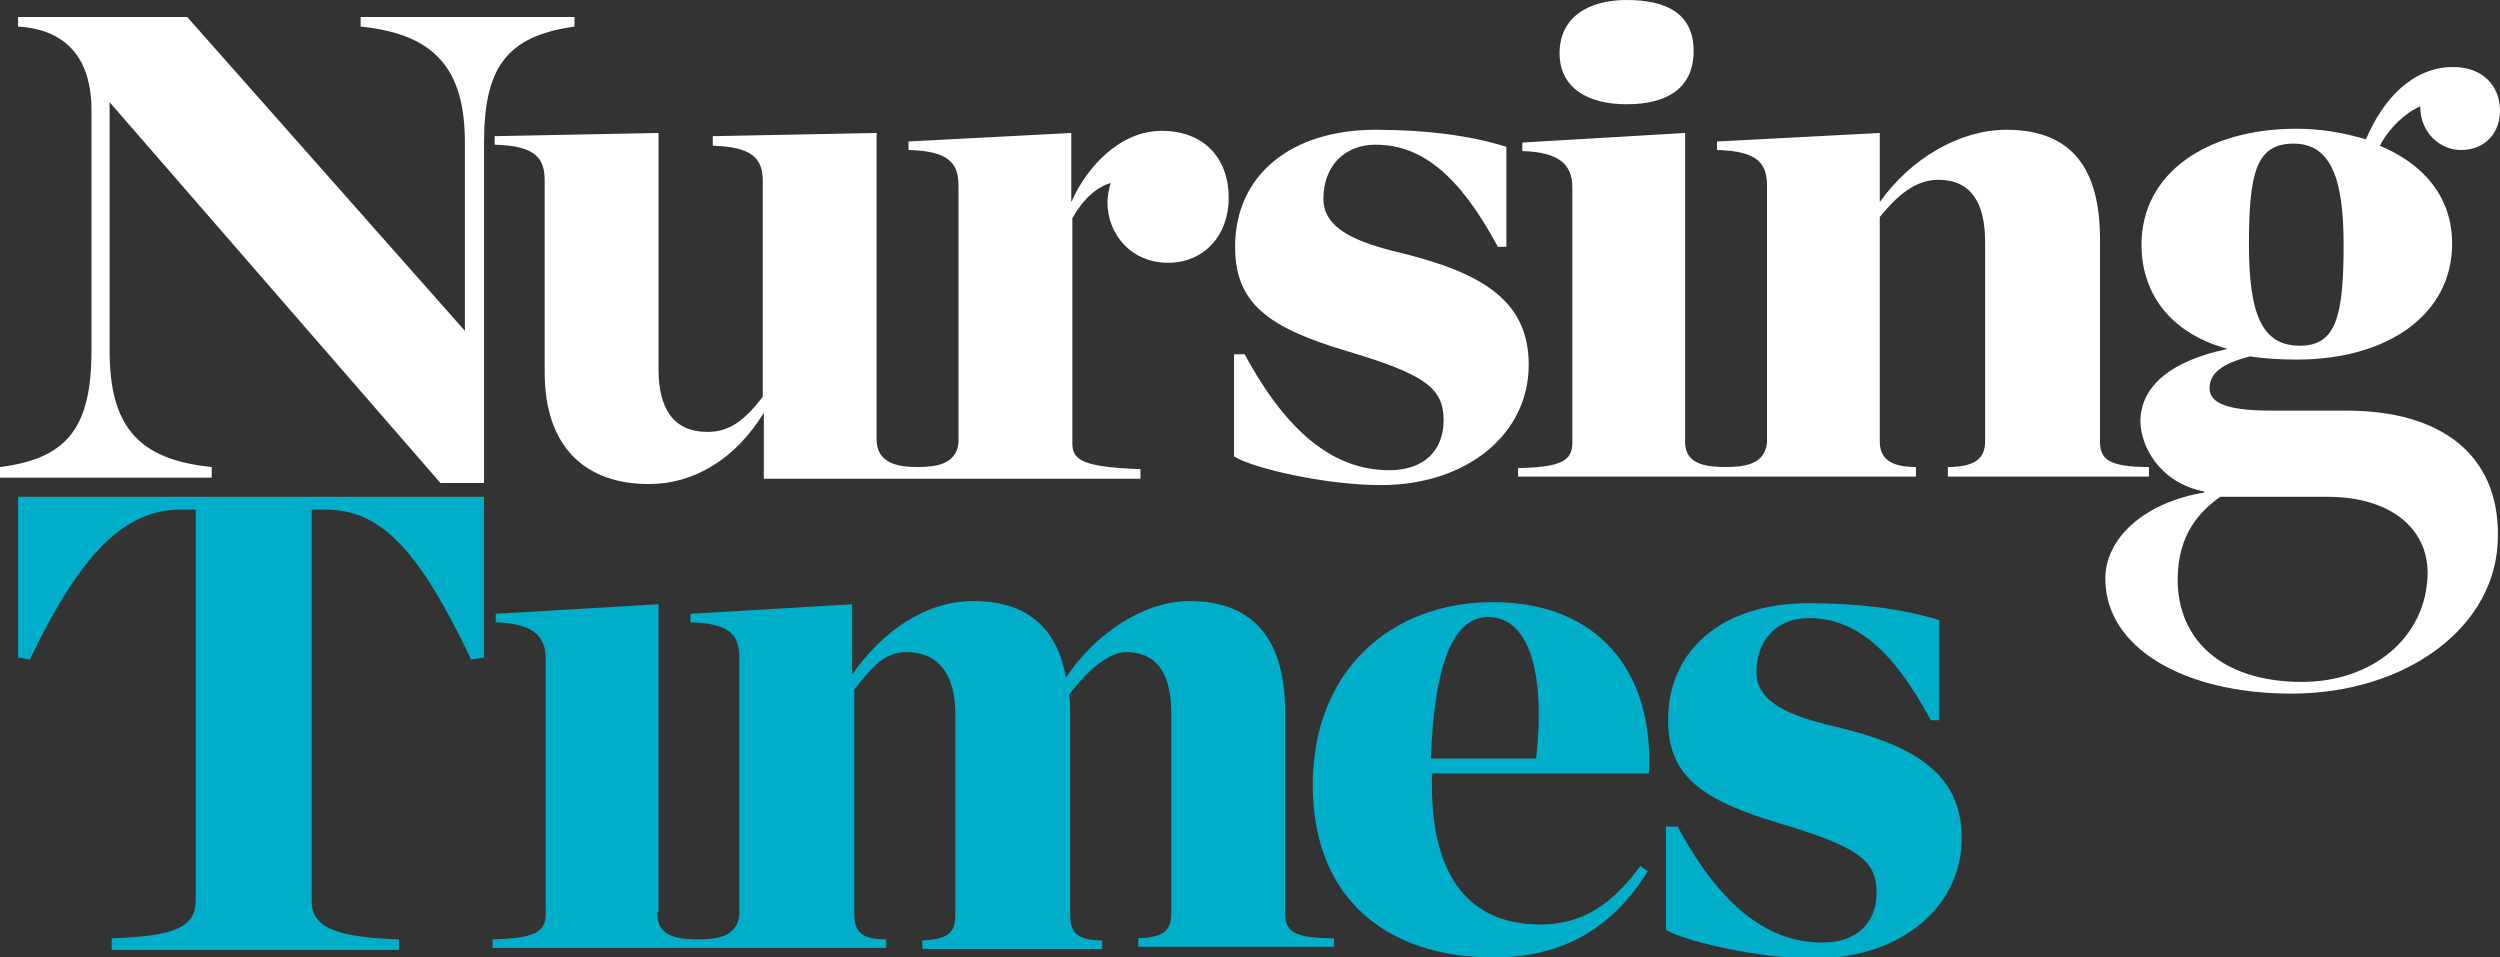
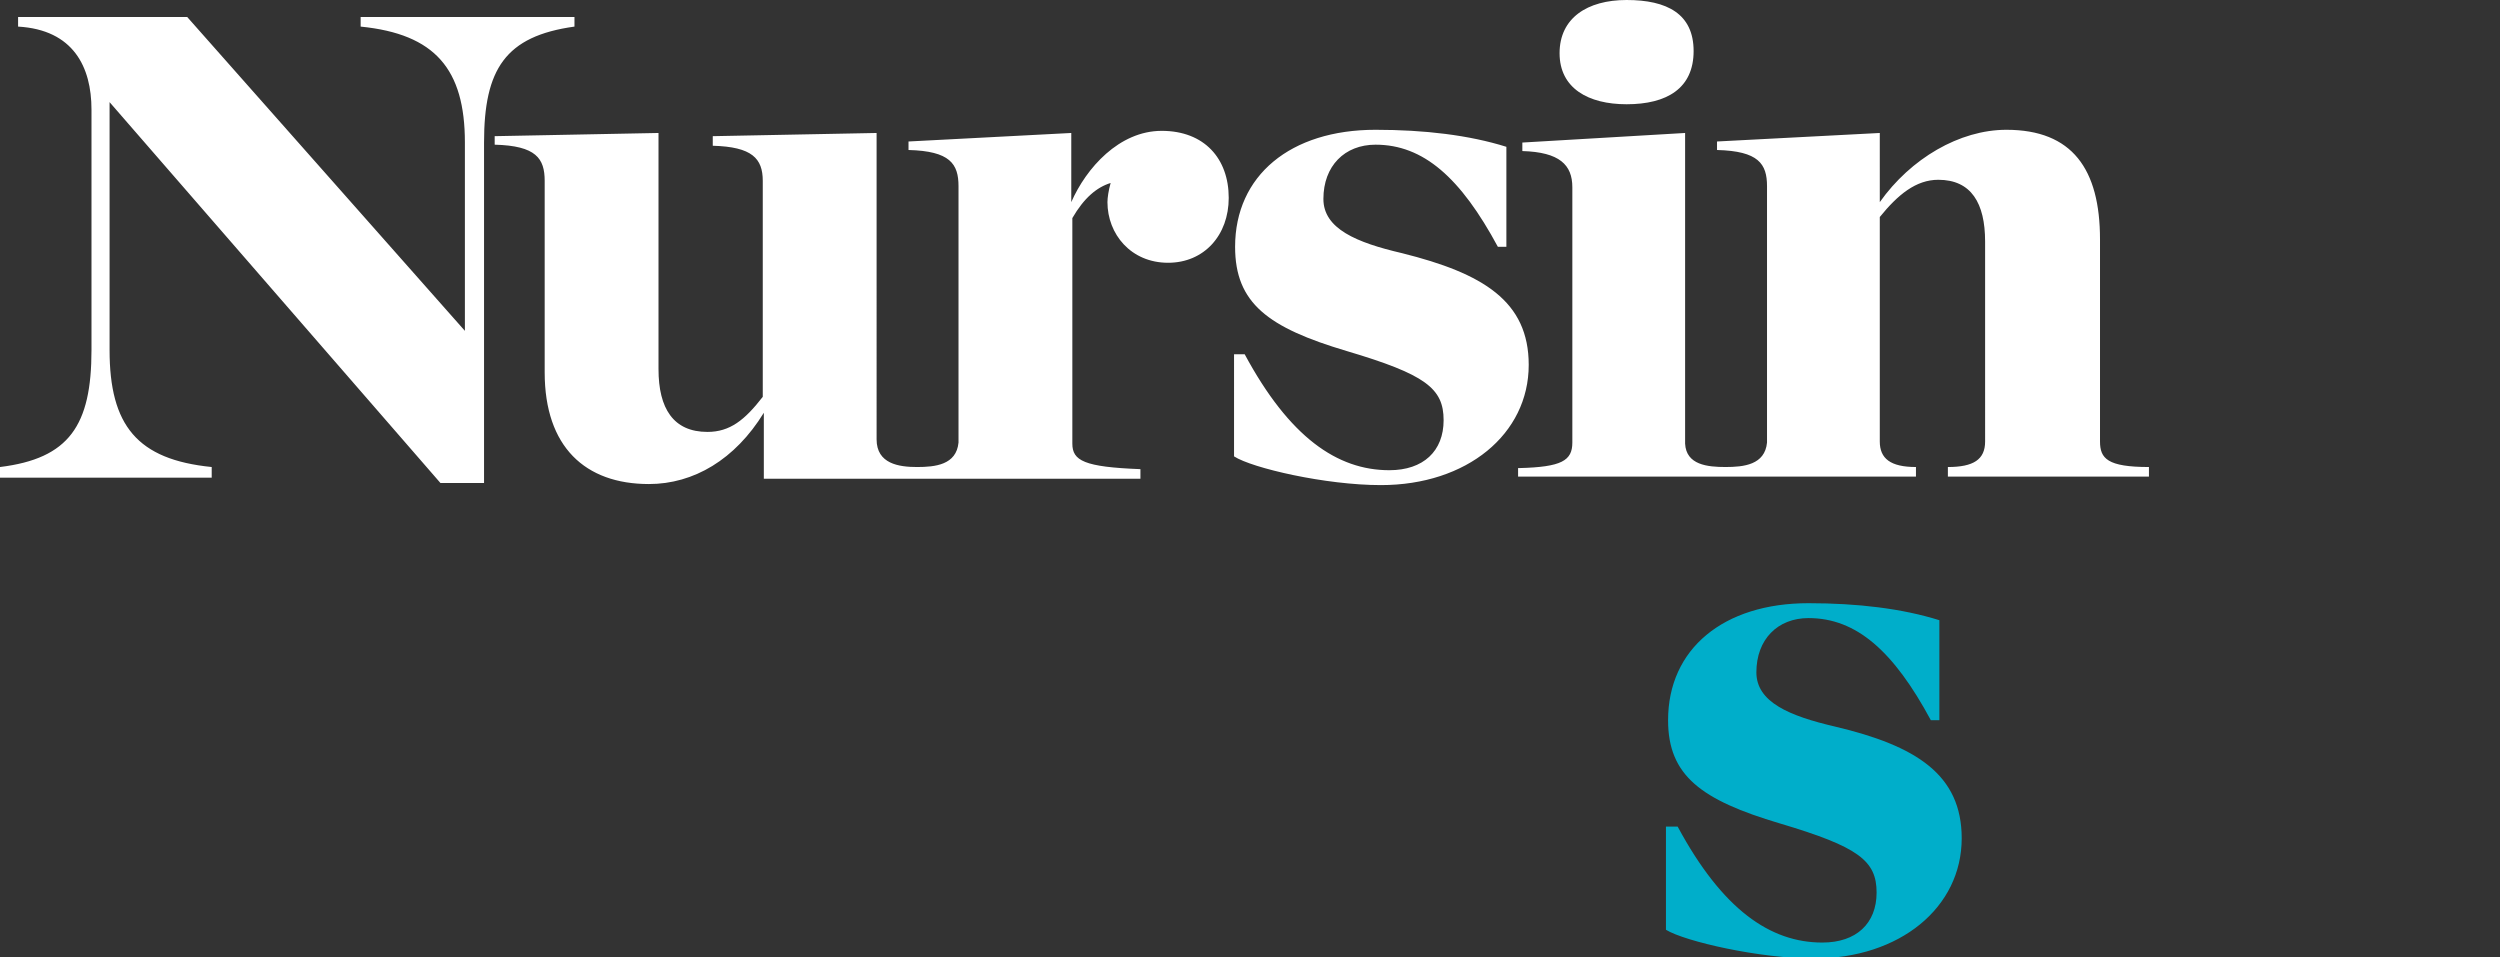
<svg xmlns="http://www.w3.org/2000/svg" version="1.1" id="Layer_1" x="0px" y="0px" width="235px" height="90px" viewBox="0 0 235 90" style="enable-background:new 0 0 235 90;" xml:space="preserve">
  <rect x="0" y="0" width="235" height="90" fill="#333333" stroke="none" />
  <style type="text/css">
	.st0{fill-rule:evenodd;clip-rule:evenodd;fill:#FFFFFF;}
	.st1{fill:#00AECA;}
	.st2{fill-rule:evenodd;clip-rule:evenodd;fill:#00AECA;}
</style>
  <g>
    <path class="st0" d="M146.6,5c0-3.3,2.6-5,6.3-5c3.8,0,6.3,1.3,6.3,4.8s-2.5,5-6.3,5C149.3,9.8,146.6,8.3,146.6,5z M116.1,33.3h0.9   c4.2,7.8,8.7,10.9,13.6,10.9c3.2,0,5.1-1.8,5.1-4.7c0-3-1.7-4.3-9.1-6.5c-7.4-2.2-10.5-4.5-10.5-9.8c0-6.7,5.2-11,13.2-11   c4.6,0,8.8,0.5,12.3,1.6v9.4h-0.8c-3.5-6.5-7-9.6-11.5-9.6c-2.9,0-4.9,2-4.9,5.1c0,2.8,3.1,4.1,7.4,5.1c7.6,1.9,11.9,4.5,11.9,10.5   c0,6.5-5.8,11.3-13.9,11.3c-5.2,0-12.1-1.6-13.8-2.7V33.3z M10.3,9.6v23.3c0,7.1,2.6,10.3,9.6,11v1H0v-1c6.5-0.8,8.6-3.9,8.6-11   V10.3c0-4-1.7-7.5-6.9-7.8V1.6h15.9l26.1,29.5V13.4c0-6.9-2.8-10.2-9.8-10.9V1.6H54v0.9c-6.5,0.9-8.5,4-8.5,10.9v32h-4.1L10.3,9.6z    M142.8,44c4-0.1,5-0.7,5-2.4v-24c0-2.1-1.2-3.3-4.7-3.4v-0.8l15.3-0.9v29.2c0.1,2,2.1,2.2,3.8,2.2c1.7,0,3.7-0.2,3.9-2.3v-0.4   V17.5c0-2.1-0.8-3.3-4.7-3.4v-0.8l15.3-0.8V19c2.9-4.1,7.5-6.8,11.9-6.8c6.2,0,8.8,3.7,8.8,10.3v19c0,1.6,0.7,2.4,4.6,2.4v0.9   h-18.9v-0.9c2.4,0,3.5-0.7,3.5-2.4V22.7c0-3.6-1.3-5.8-4.4-5.8c-2.1,0-3.8,1.4-5.5,3.5v21.1c0,1.6,1,2.4,3.4,2.4v0.9h-37.4V44z    M82.4,41.3c0,2.3,2.1,2.6,3.8,2.6c1.7,0,3.7-0.2,3.9-2.3V17.5c0-2.1-0.8-3.3-4.7-3.4v-0.8l15.3-0.8V19c1.4-3.2,4.5-6.7,8.5-6.7   c4,0,6.3,2.6,6.3,6.3c0,3.5-2.3,6.1-5.7,6.1c-3.5,0-5.7-2.7-5.7-5.7c0-0.4,0.1-1.1,0.3-1.8c-1.3,0.4-2.5,1.4-3.6,3.3v21.2   c0,1.6,1.1,2.2,6.4,2.4v0.9H71.8v-6.2c-2.7,4.4-6.6,6.7-10.8,6.7c-6,0-9.8-3.5-9.8-10.5V17c0-2.1-0.8-3.3-4.7-3.4v-0.8l15.4-0.3   v22.2c0,3.7,1.4,5.9,4.6,5.9c2.1,0,3.5-1.1,5.2-3.3V17c0-2.1-1-3.2-4.7-3.3v-0.9l15.4-0.3V41.3z" />
-     <path class="st0" d="M216.4,64.1c-7.7,0-11.7-4.1-11.7-9.6c0-4.4,2.2-6.5,4-7.8h0.8h9.3c5.7,0,9.4,2.8,9.4,7.2   C228.1,60,222.9,64.1,216.4,64.1z M215.6,13.5c3.6,0,4.7,3.5,4.7,9.5c0,6.7-0.7,9.5-4.1,9.5c-3.5,0-4.8-2.8-4.8-9.5   C211.4,16.2,212.1,13.5,215.6,13.5z M220.6,38.6h-7.1c-4.1,0-5.8-0.7-5.8-2.1c0-1.4,1.1-2.3,3.8-3c1.3,0.2,2.8,0.3,4.4,0.3   c8.5,0,14.6-4.2,14.6-10.9c0-4.4-2.7-7.5-6.8-9.2c0.9-1.7,2.4-3.1,3.8-3.7c0,2.6,2,4.1,3.8,4.1c2.4,0,3.7-1.7,3.7-3.7   c0-2.3-1.6-4.1-4.4-4.1c-3.8,0-6.6,3-8.2,6.8c-2-0.6-4.2-1-6.5-1c-8.5,0-14.6,4.2-14.6,10.9c0,4.2,2.3,8.2,8.1,9.8   c-5.3,1.1-8.2,3.5-8.2,6.8c0,2.3,1.8,5.8,6,6.6v0.1c-5.5,0.9-9.3,4.2-9.3,8.1c0,6.5,7.4,10.8,17.5,10.8c10.8,0,19.4-6.3,19.4-14.8   C234.9,42.7,229.4,38.6,220.6,38.6z" />
-     <path class="st1" d="M61.8,85.7v0.4c0.1,2,2.1,2.2,3.8,2.2c1.7,0,3.7-0.2,3.9-2.3v-0.4V61.9c0-2.1-0.7-3.3-4.6-3.4v-0.8l15.2-0.9   v6.6c2.9-4.1,6.9-6.9,11.4-6.9c5.1,0,7.9,2.6,8.7,7.2c2.7-4.1,7.3-7.2,11.6-7.2c6.1,0,9,3.7,9,10.4v18.9c0,1.7,0.7,2.4,4.6,2.4v0.8   H107v-0.8c2.4-0.1,3.1-0.7,3.1-2.4V67.1c0-3.6-1.2-5.8-4.3-5.8c-1.5,0-3.6,1.7-5.3,4c0.1,0.6,0.1,1.1,0.1,1.8v18.9   c0,1.7,0.7,2.4,3,2.4v0.8H86.7v-0.8c2.4-0.1,3.1-0.7,3.1-2.4V67.1c0-3.6-1.5-5.8-4.6-5.8c-2.1,0-3.2,1.4-4.9,3.5v21.1   c0,1.7,0.7,2.4,3,2.4v0.8h-37v-0.8c4-0.1,5-0.7,5-2.4v-24c0-2.1-1.2-3.3-4.7-3.4v-0.8l15.3-0.9V85.7z" />
-     <path class="st1" d="M10.5,88.2c6.1-0.2,7.9-1.1,7.9-3.6V47.9H17C11.7,47.9,7.6,52,2.8,62l-1.1-0.2V46.7h43.8v15.1L44.3,62   C39.5,52,36,47.9,30.6,47.9h-1.3v36.8c0,2.4,2.1,3.4,8.2,3.6v1H10.5V88.2z" />
    <path class="st1" d="M156.8,77.7h0.9c4.2,7.8,8.7,10.9,13.6,10.9c3.2,0,5.1-1.8,5.1-4.7c0-3-1.7-4.3-9.1-6.5   c-7.4-2.2-10.5-4.5-10.5-9.7c0-6.7,5.2-11,13.2-11c4.6,0,8.8,0.5,12.3,1.6v9.4h-0.8c-3.5-6.5-7-9.6-11.5-9.6c-2.9,0-4.9,2-4.9,5.1   c0,2.8,3.1,4.1,7.4,5.1c7.6,1.8,11.9,4.5,11.9,10.5c0,6.5-5.8,11.3-13.9,11.3c-5.1,0-12.1-1.6-13.9-2.7V77.7z" />
-     <path class="st2" d="M139.9,58c3.8,0,5.4,5.2,4.5,13.3h-9.9C134.8,63,136.4,58,139.9,58z M155,72.7c0.5-9.6-4.8-16.1-14.7-16.1   c-9.4,0-16.9,6.3-16.9,17.2c0,10.6,6.9,16.2,17,16.2c6.8,0,11.3-3,14.5-8.1l-0.7-0.5c-2.6,3.5-5.3,5.5-9.4,5.5   c-6.6,0-10.2-4.4-10.2-13.1v-1.1H155z" />
  </g>
</svg>